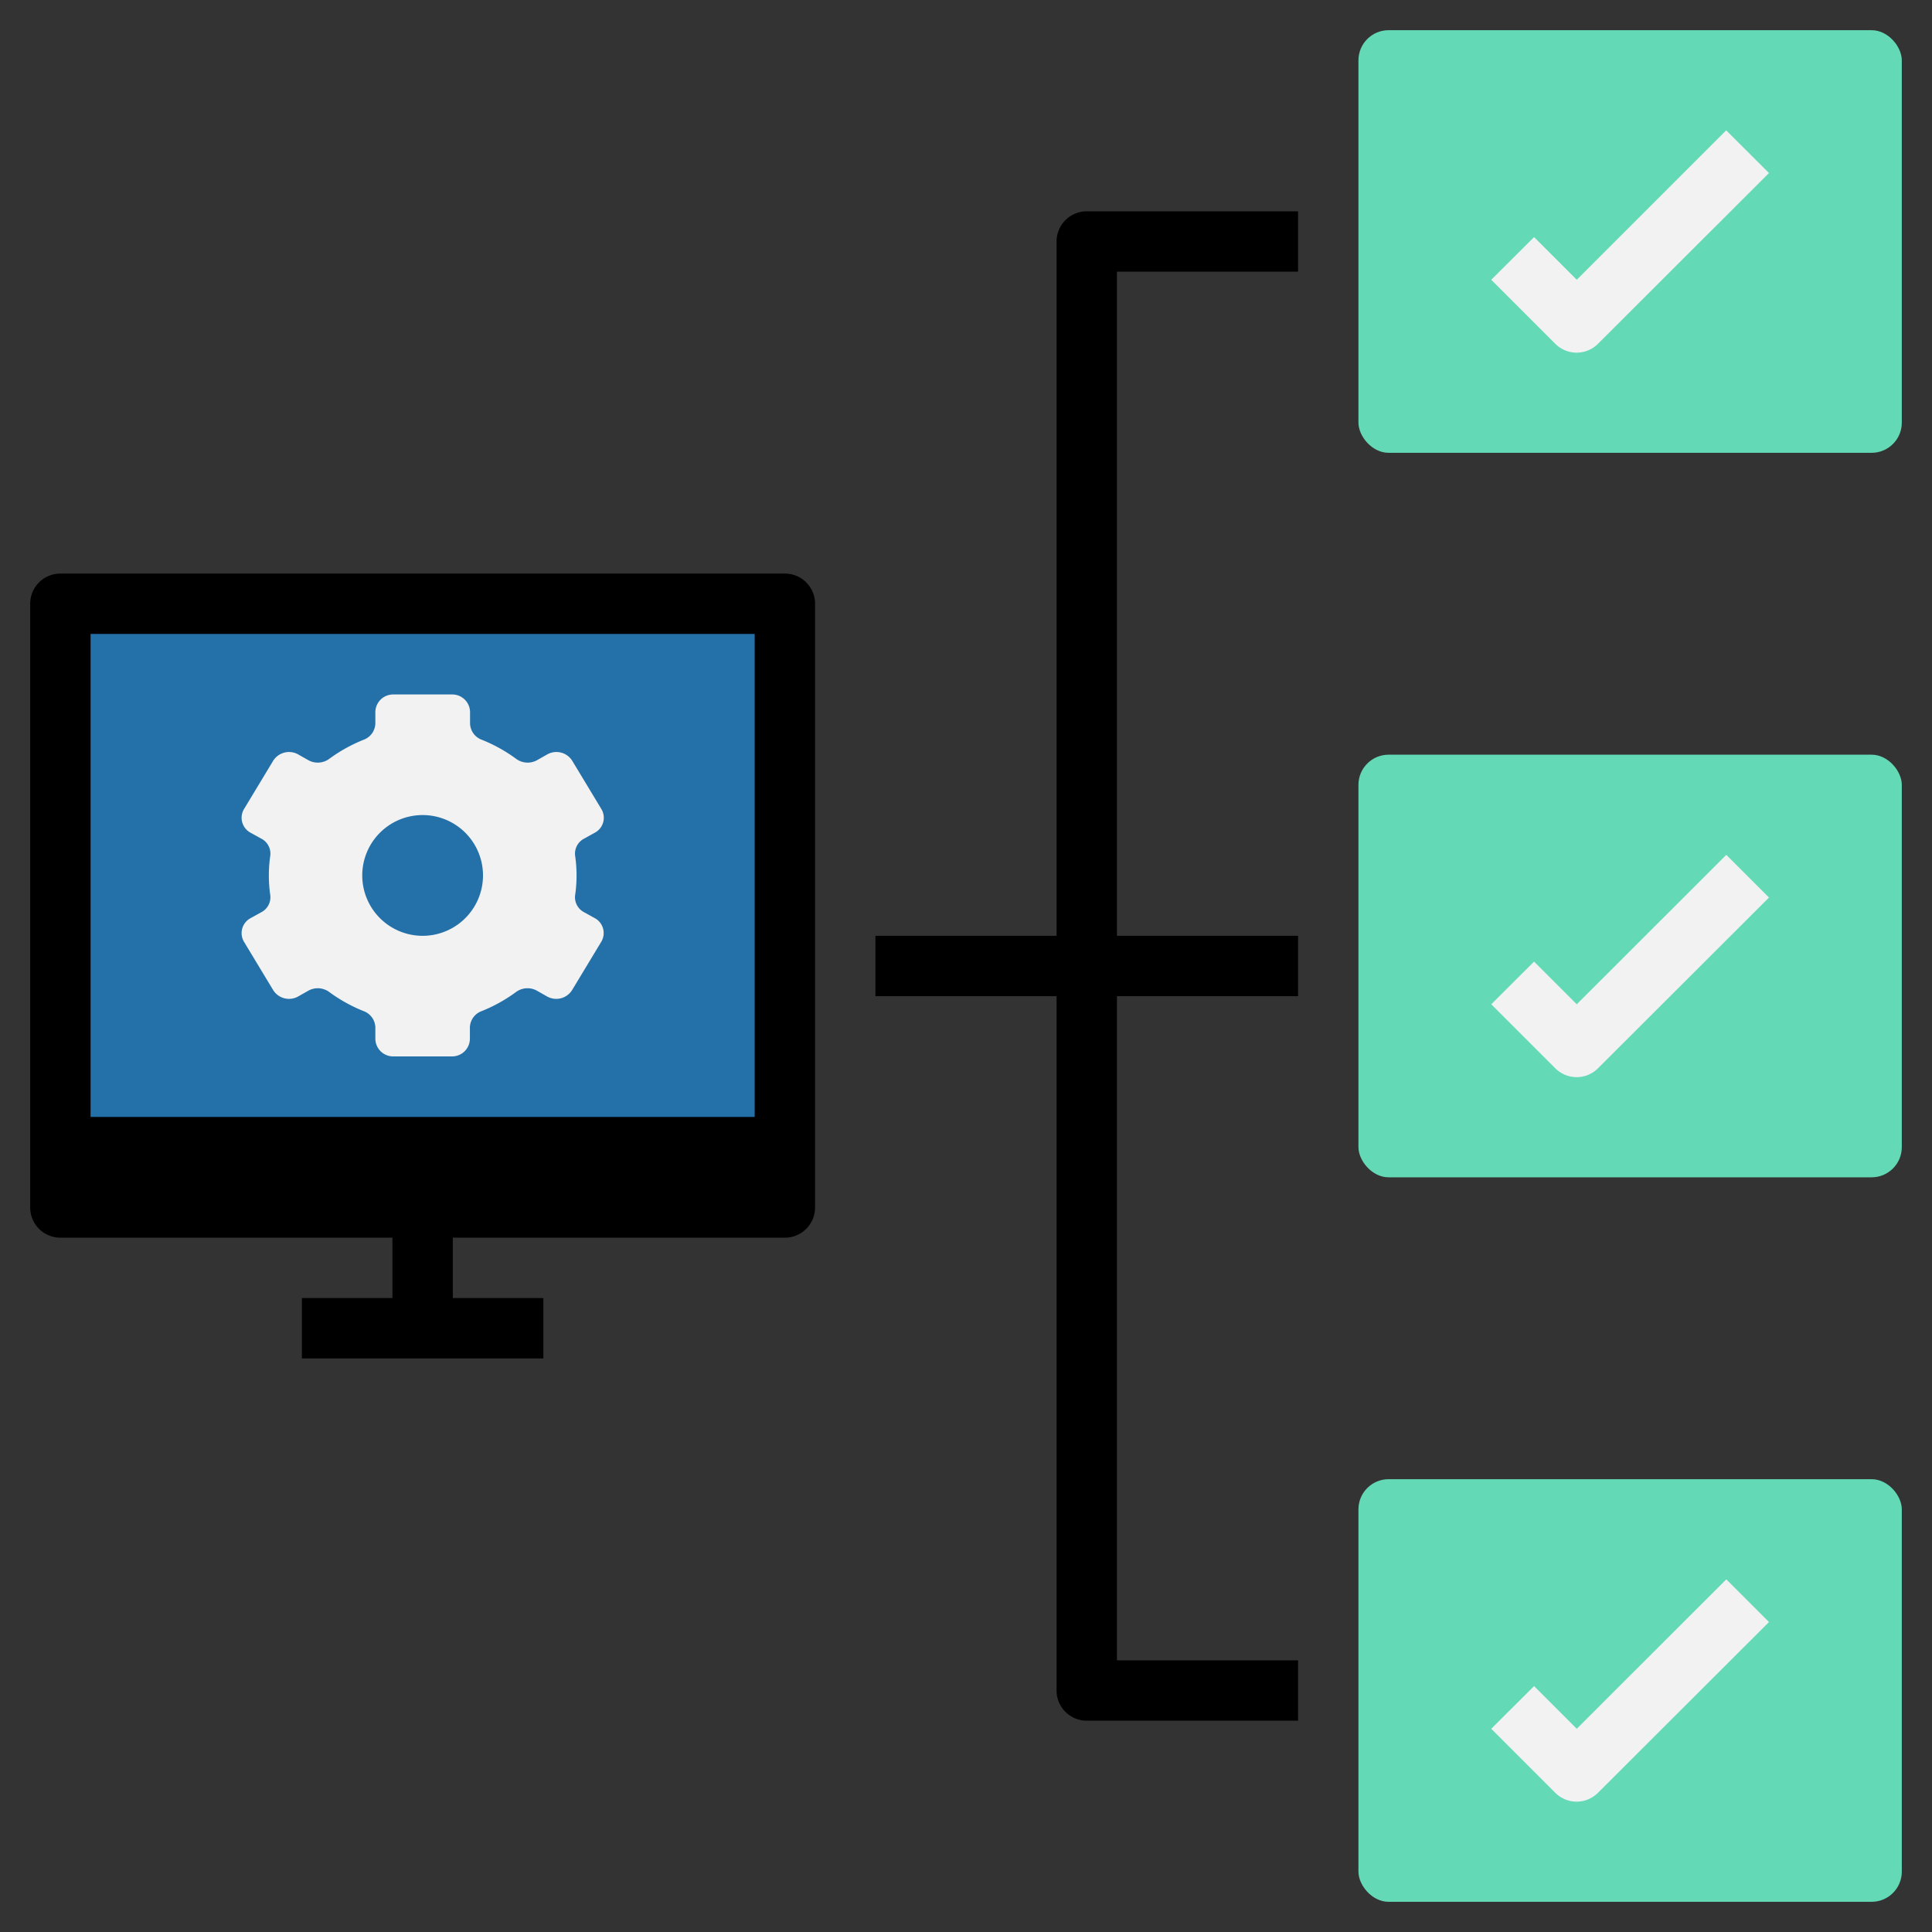
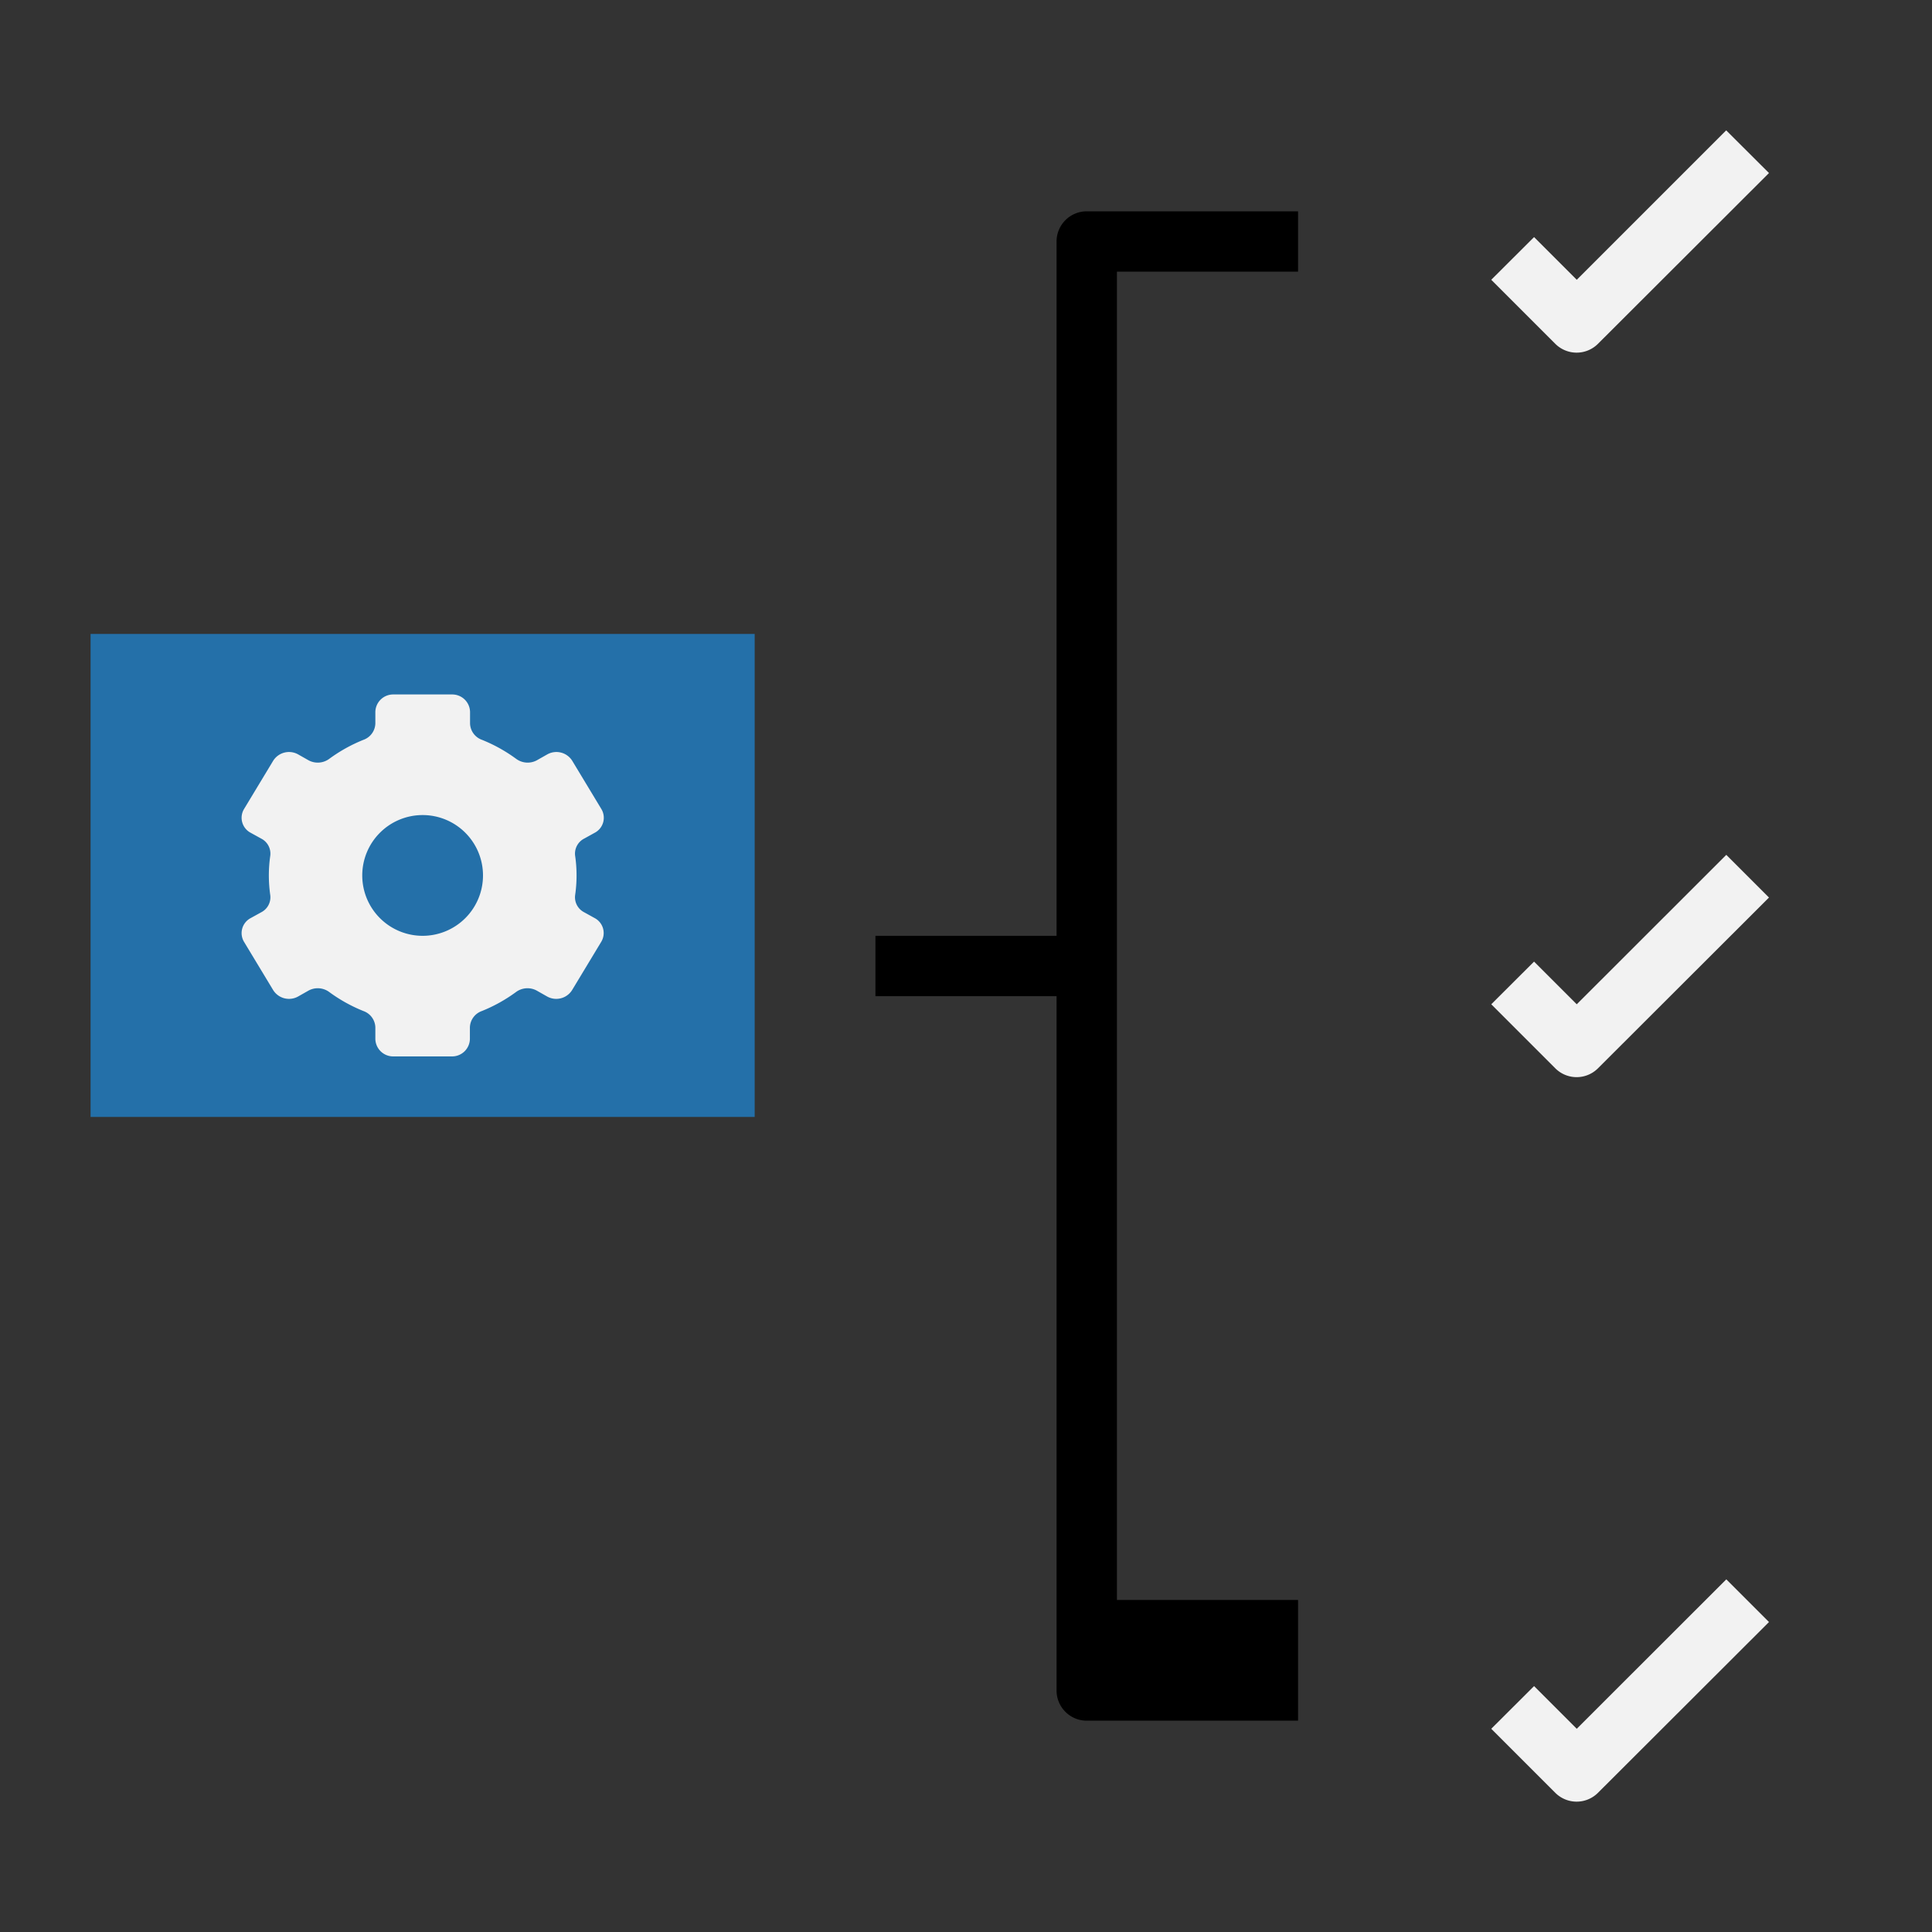
<svg xmlns="http://www.w3.org/2000/svg" version="1.1" width="512" height="512" x="0" y="0" viewBox="0 0 64 64" style="enable-background:new 0 0 512 512" xml:space="preserve" class="">
  <rect x="0" y="0" width="64" height="64" fill="#333333" stroke="none" />
  <g>
-     <path fill="#000000" d="M26 19H2a1 1 0 0 0-1 1v20a1 1 0 0 0 1 1h11v2h-3v2h8v-2h-3v-2h11a1 1 0 0 0 1-1V20a1 1 0 0 0-1-1z" opacity="1" data-original="#475666" class="" />
    <path fill="#2470a9" d="M3 21h22v16H3z" opacity="1" data-original="#2e7ee6" class="" />
    <path fill="#f2f2f2" d="m19.7 30.413-.349-.193a.559.559 0 0 1-.3-.56 4.561 4.561 0 0 0 0-1.32.559.559 0 0 1 .3-.56l.349-.193a.561.561 0 0 0 .221-.787l-.966-1.6a.619.619 0 0 0-.824-.211l-.353.2a.642.642 0 0 1-.686-.056 5.166 5.166 0 0 0-1.128-.626.593.593 0 0 1-.393-.54v-.386a.59.59 0 0 0-.6-.576h-1.937a.59.59 0 0 0-.6.576v.386a.593.593 0 0 1-.393.54 5.166 5.166 0 0 0-1.128.626.642.642 0 0 1-.686.056l-.353-.2a.619.619 0 0 0-.824.211l-.966 1.6a.562.562 0 0 0 .22.787l.35.193a.559.559 0 0 1 .3.56 4.561 4.561 0 0 0 0 1.32.559.559 0 0 1-.3.56l-.35.193a.562.562 0 0 0-.22.787l.966 1.6a.619.619 0 0 0 .824.211l.353-.2a.64.64 0 0 1 .686.056 5.166 5.166 0 0 0 1.128.626.593.593 0 0 1 .393.54v.386a.59.59 0 0 0 .6.576h1.932a.59.59 0 0 0 .6-.576v-.386a.593.593 0 0 1 .393-.54 5.166 5.166 0 0 0 1.128-.626.64.64 0 0 1 .686-.056l.353.2a.619.619 0 0 0 .824-.211l.966-1.6a.561.561 0 0 0-.216-.787zM14 31a2 2 0 1 1 2-2 2 2 0 0 1-2 2z" opacity="1" data-original="#f2f2f2" class="" />
-     <rect width="18" height="14" x="45" y="1" fill="#63d9b6" rx="1" opacity="1" data-original="#3e9944" class="" />
-     <rect width="18" height="14" x="45" y="25" fill="#63d9b6" rx="1" opacity="1" data-original="#3e9944" class="" />
-     <rect width="18" height="14" x="45" y="49" fill="#63d9b6" rx="1" opacity="1" data-original="#3e9944" class="" />
-     <path fill="#000000" d="M35 8v23h-6v2h6v23a1 1 0 0 0 1 1h7v-2h-6V33h6v-2h-6V9h6V7h-7a1 1 0 0 0-1 1z" opacity="1" data-original="#7a8899" class="" />
+     <path fill="#000000" d="M35 8v23h-6v2h6v23a1 1 0 0 0 1 1h7v-2h-6h6v-2h-6V9h6V7h-7a1 1 0 0 0-1 1z" opacity="1" data-original="#7a8899" class="" />
    <g fill="#f2f2f2">
      <path d="m52.232 9.268-1.414-1.414L49.4 9.268l2.121 2.121a1 1 0 0 0 1.414 0L58.6 5.732l-1.418-1.414zM52.232 33.268l-1.414-1.414-1.418 1.414 2.121 2.121a1 1 0 0 0 1.414 0l5.665-5.657-1.414-1.414zM52.232 57.268l-1.414-1.414-1.418 1.414 2.121 2.121a1 1 0 0 0 1.414 0l5.665-5.657-1.414-1.414z" fill="#f2f2f2" opacity="1" data-original="#f2f2f2" class="" />
    </g>
  </g>
</svg>